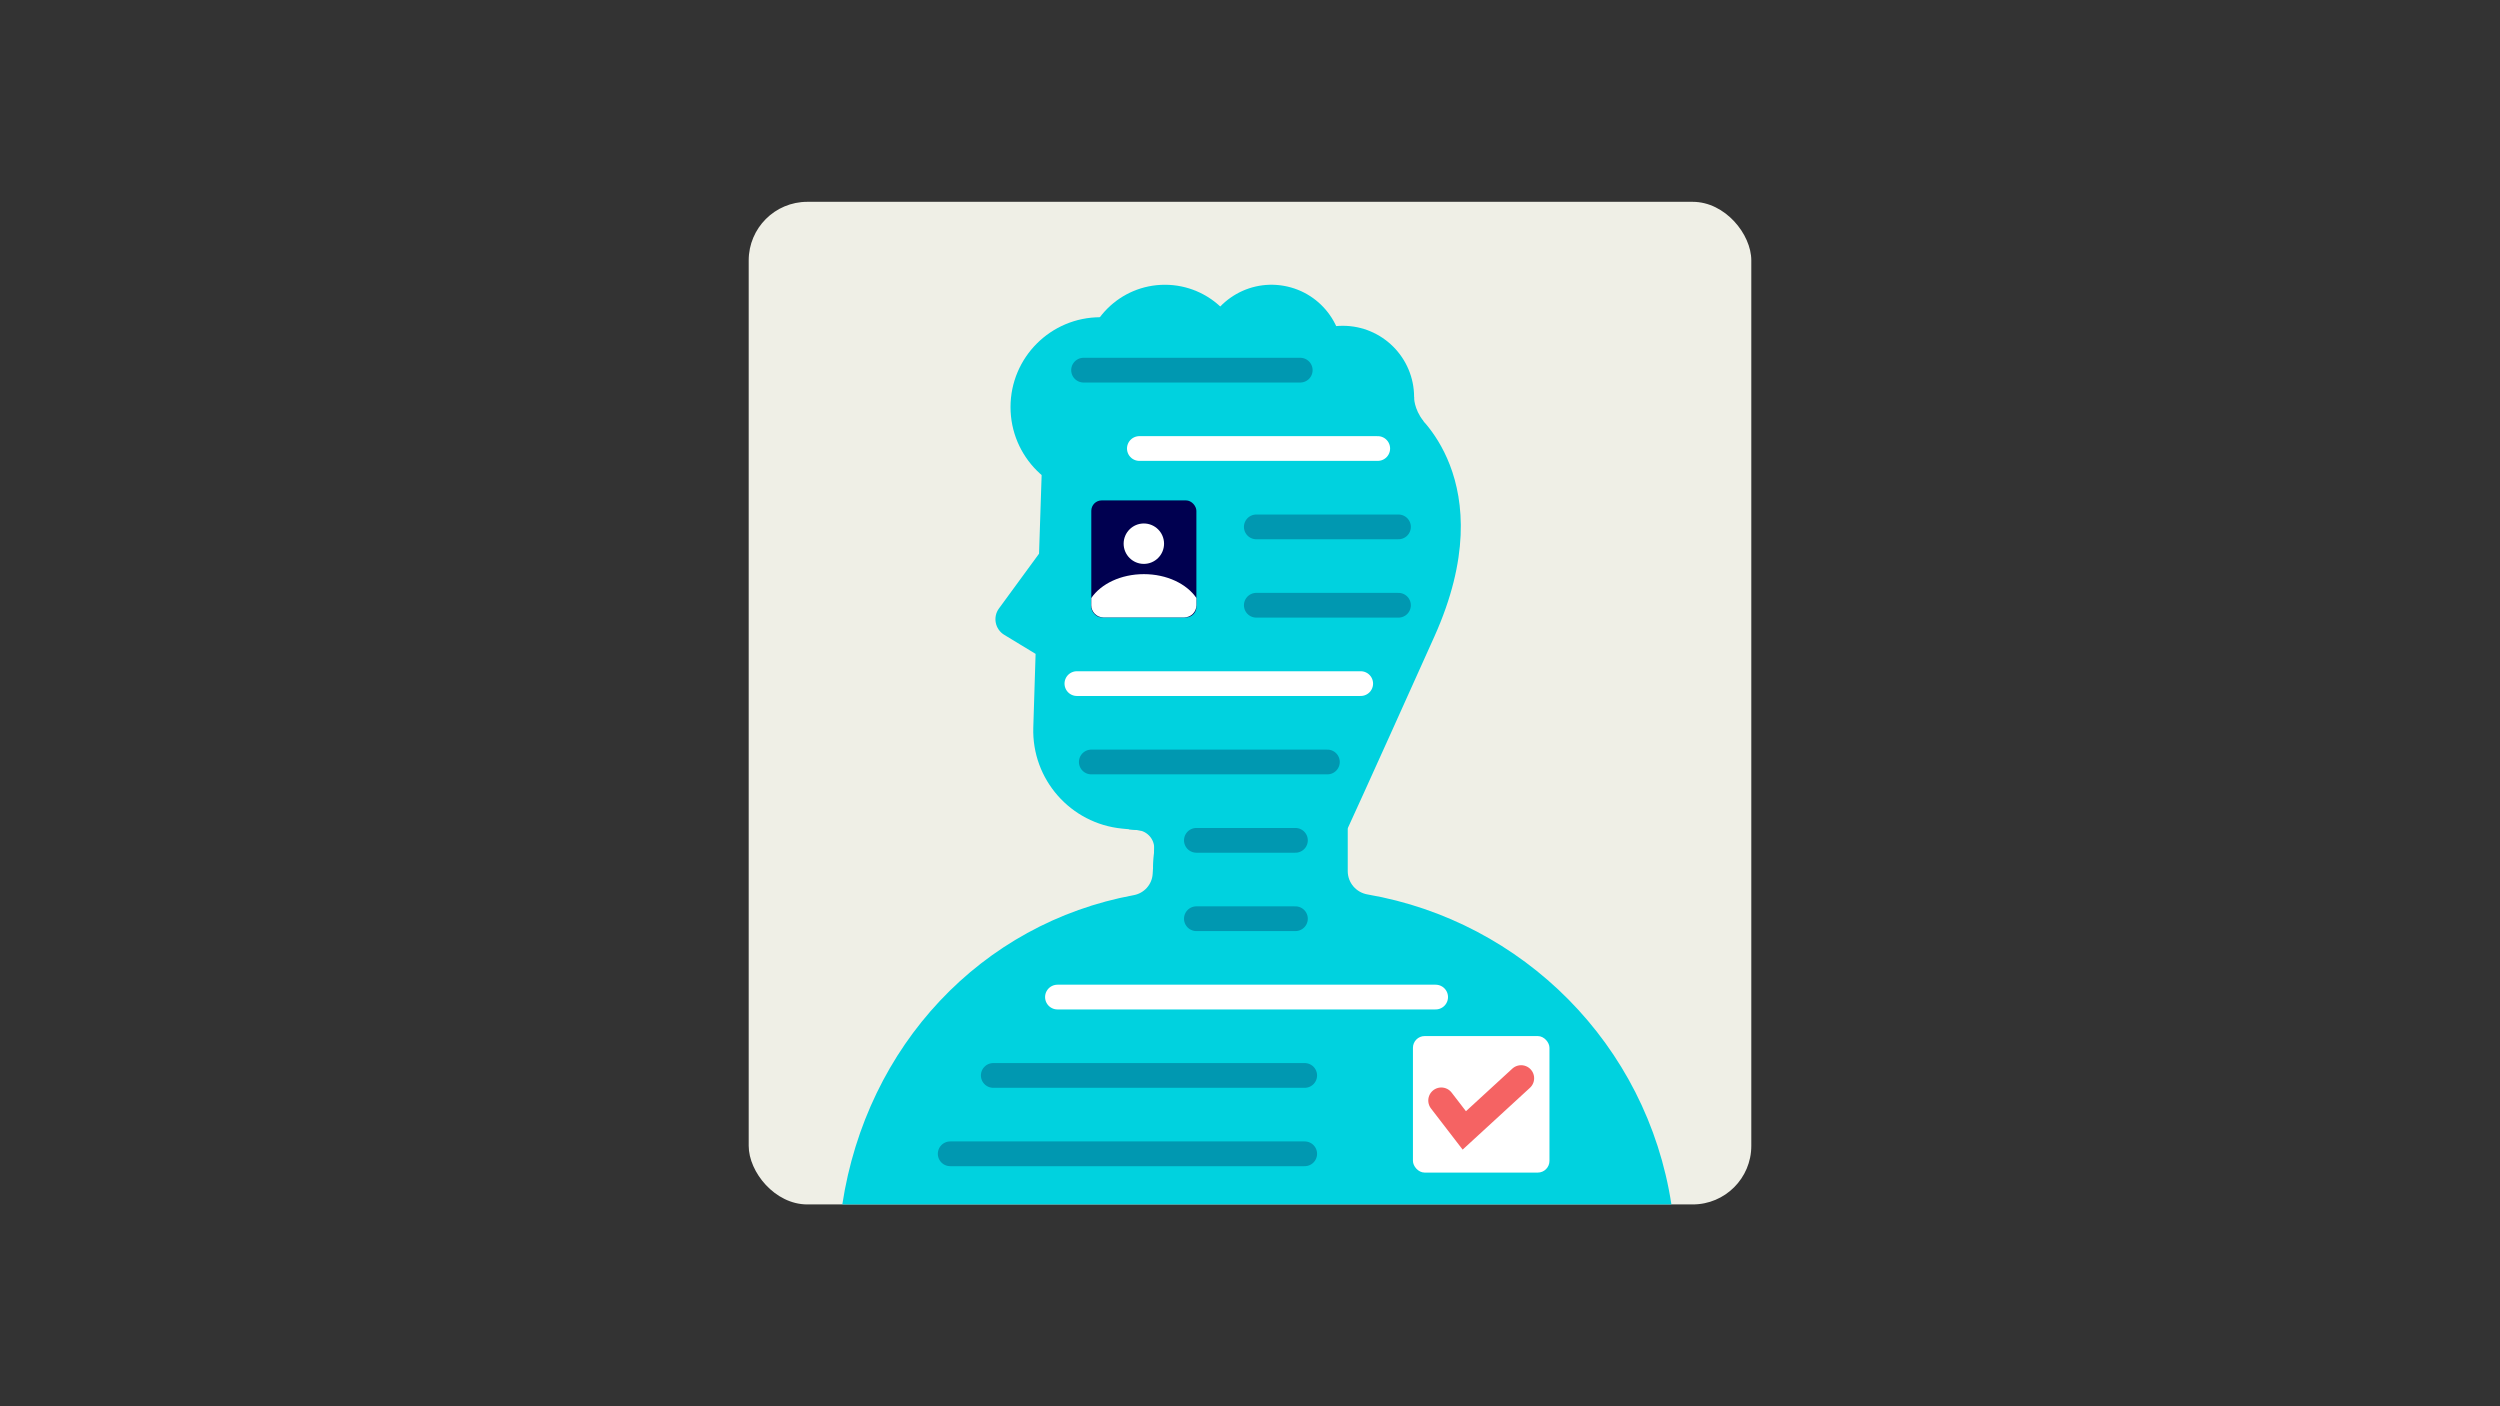
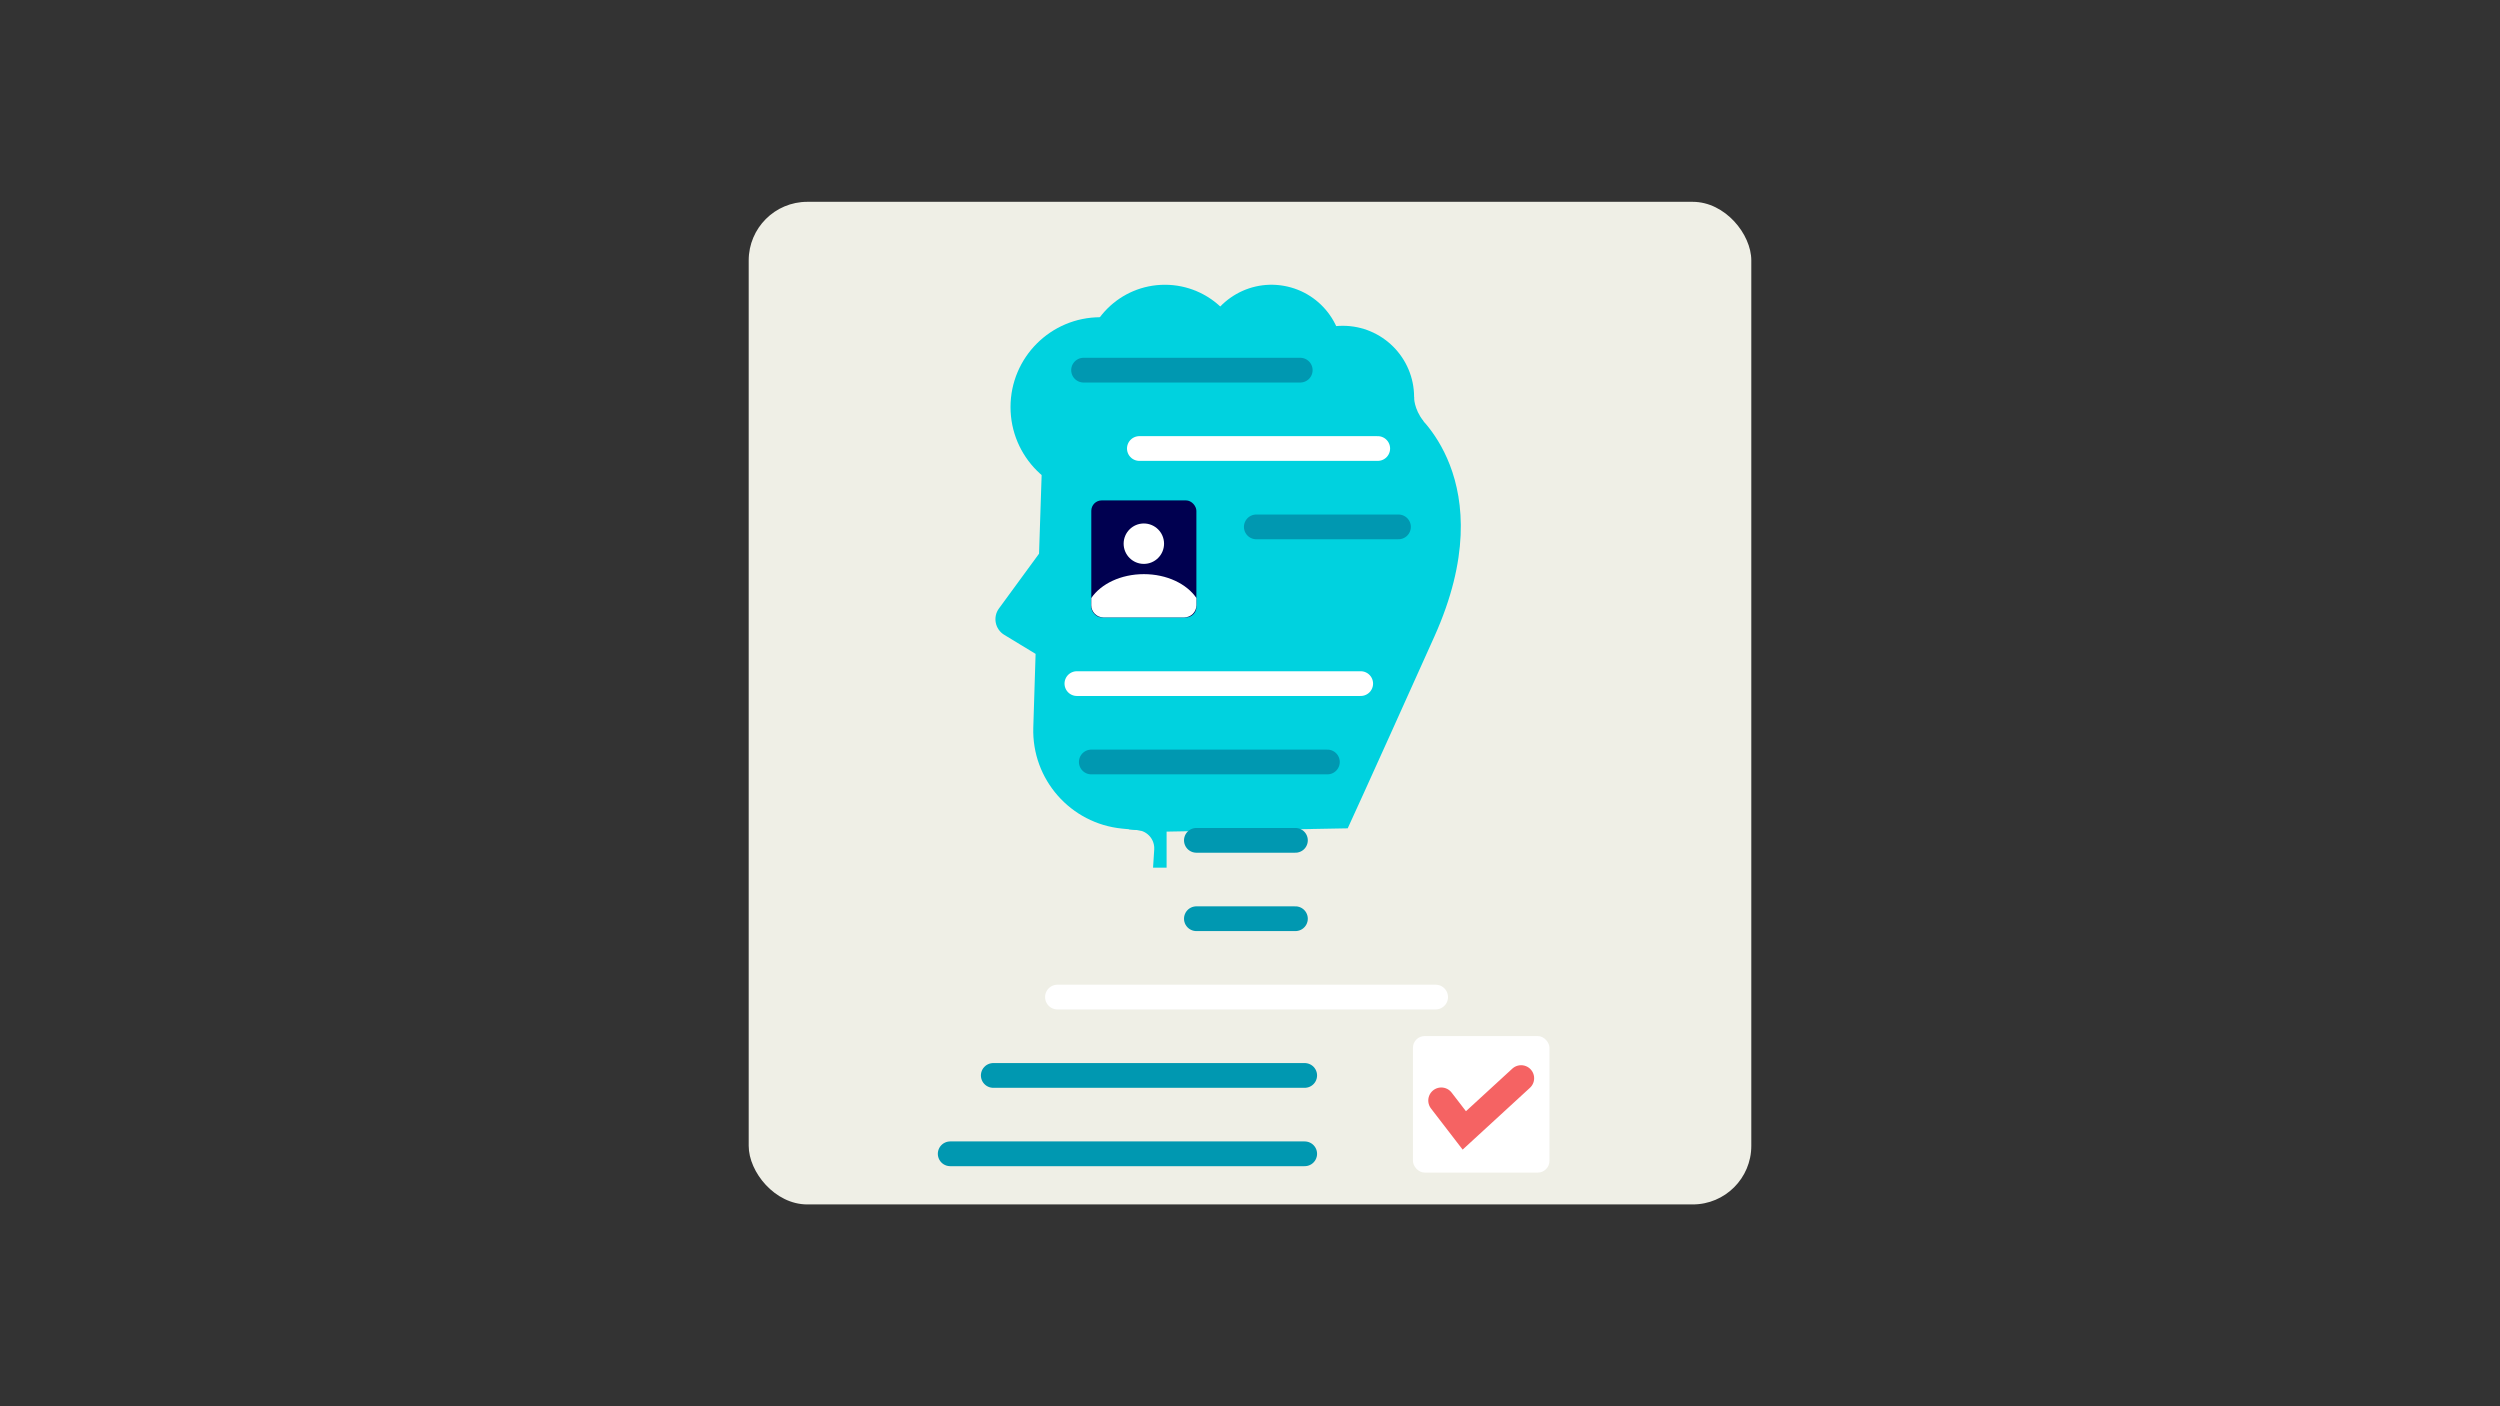
<svg xmlns="http://www.w3.org/2000/svg" id="Art" viewBox="0 0 1920 1080">
  <rect x="0" y="0" width="1920" height="1080" fill="#333333" stroke="none" />
  <defs>
    <style>.cls-1{fill:#00d2df;}.cls-2{fill:#000050;}.cls-3{fill:#fff;}.cls-4{fill:#efefe6;}.cls-5{stroke:#0098b1;}.cls-5,.cls-6{stroke-linejoin:round;stroke-width:19px;}.cls-5,.cls-6,.cls-7{fill:none;stroke-linecap:round;}.cls-6{stroke:#fff;}.cls-7{stroke:#f56363;stroke-miterlimit:10;stroke-width:20px;}</style>
  </defs>
  <rect class="cls-4" x="575" y="155" width="770" height="770" rx="45" ry="45" />
-   <path class="cls-1" d="m1035.05,587.51l-146.29,28.8-3.52,54.89c-.52,8.11-6.51,14.79-14.5,16.27-117.19,21.63-205.19,115.63-223.85,237.53h636.75c-18.82-122.94-114.34-217.51-233.38-238.07-8.75-1.51-15.2-9.01-15.2-17.9v-81.52h-.01Z" />
  <path class="cls-1" d="m887.31,638.84l-25.47-2.47c-39.65-3.85-69.51-37.8-68.27-77.62l1.77-56.58-24.11-14.64c-7.01-4.26-8.88-13.61-4.03-20.23l30.79-42.08,1.99-60.36,285.02-49.33s70.52,53.31,16.62,173.29c-54.59,121.51-66.58,147.34-66.58,147.34l-147.74,2.68h0Z" />
  <circle class="cls-1" cx="845.08" cy="312.63" r="69" />
  <circle class="cls-1" cx="894.65" cy="281.18" r="62.48" />
  <circle class="cls-1" cx="976.55" cy="273.44" r="54.74" transform="translate(537.82 1187.74) rotate(-80.01)" />
  <circle class="cls-1" cx="1031.29" cy="304.95" r="54.74" />
  <circle class="cls-1" cx="941.9" cy="343.65" r="66.87" />
  <path class="cls-1" d="m867.01,636.87l6.77.66c7.54.73,13.15,7.32,12.66,14.88l-.89,13.95h10.4v-38.8h-28.94v9.32h0Z" />
  <path class="cls-1" d="m1086.04,304.95s-.45,8.73,7.35,18.72h-23.19l15.84-18.72Z" />
  <rect class="cls-3" x="1085.14" y="795.7" width="104.85" height="104.85" rx="9" ry="9" />
  <line class="cls-6" x1="812.12" y1="765.75" x2="1102.57" y2="765.75" />
  <line class="cls-6" x1="827.05" y1="525.01" x2="1045.02" y2="525.01" />
  <line class="cls-6" x1="875.03" y1="344.46" x2="1058.1" y2="344.46" />
  <line class="cls-5" x1="729.75" y1="886.12" x2="1002.01" y2="886.12" />
  <line class="cls-5" x1="762.83" y1="825.94" x2="1002.01" y2="825.94" />
  <line class="cls-5" x1="838.12" y1="585.2" x2="1019.44" y2="585.2" />
-   <line class="cls-5" x1="964.84" y1="464.83" x2="1074.03" y2="464.83" />
  <line class="cls-5" x1="964.84" y1="404.65" x2="1074.03" y2="404.65" />
  <line class="cls-5" x1="832.18" y1="284.28" x2="998.58" y2="284.28" />
  <line class="cls-5" x1="918.82" y1="705.57" x2="994.89" y2="705.57" />
  <line class="cls-5" x1="918.82" y1="645.38" x2="994.89" y2="645.38" />
  <polyline class="cls-7" points="1106.91 845.19 1124.58 868.16 1168.22 828.08" />
  <rect class="cls-2" x="838.12" y="384.31" width="80.7" height="89.86" rx="8" ry="8" />
  <path class="cls-3" d="m918.82,459.26v5.62c0,5.12-4.15,9.27-9.27,9.27h-62.15c-5.12,0-9.27-4.15-9.27-9.27v-5.6c7.41-10.87,22.7-18.34,40.35-18.34s32.93,7.45,40.35,18.31h0Z" />
  <circle class="cls-3" cx="878.47" cy="417.55" r="15.52" />
</svg>